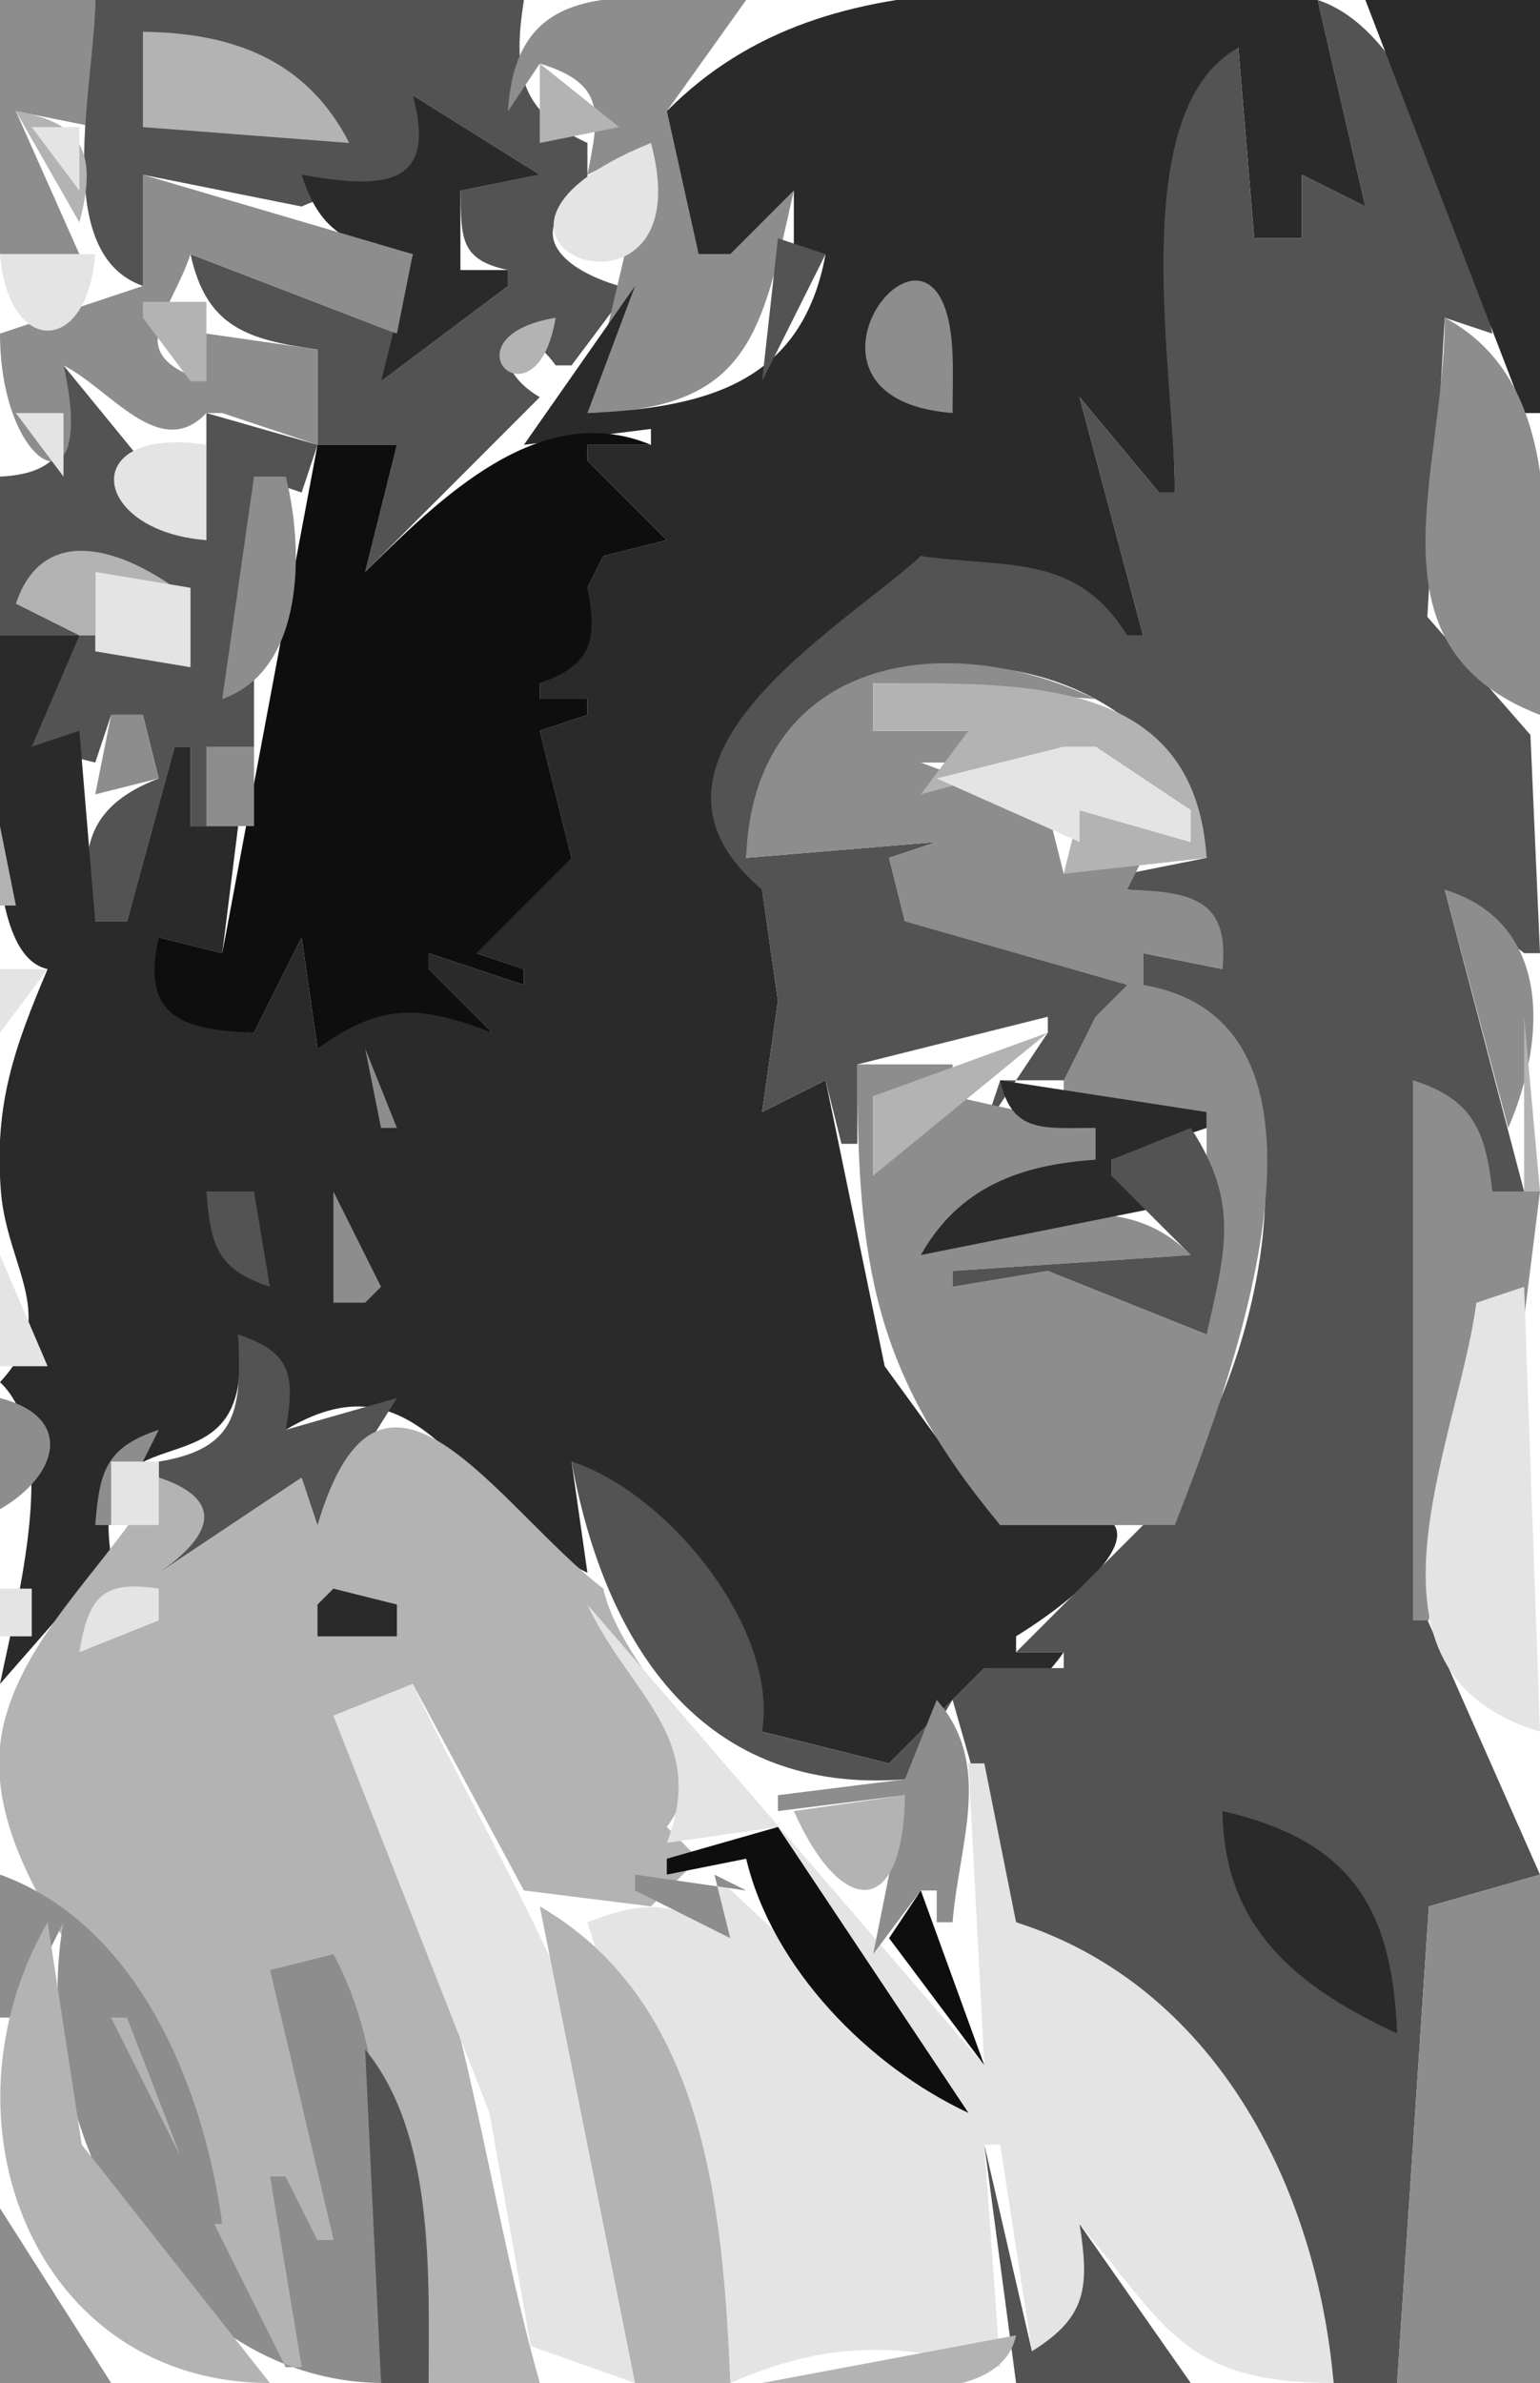
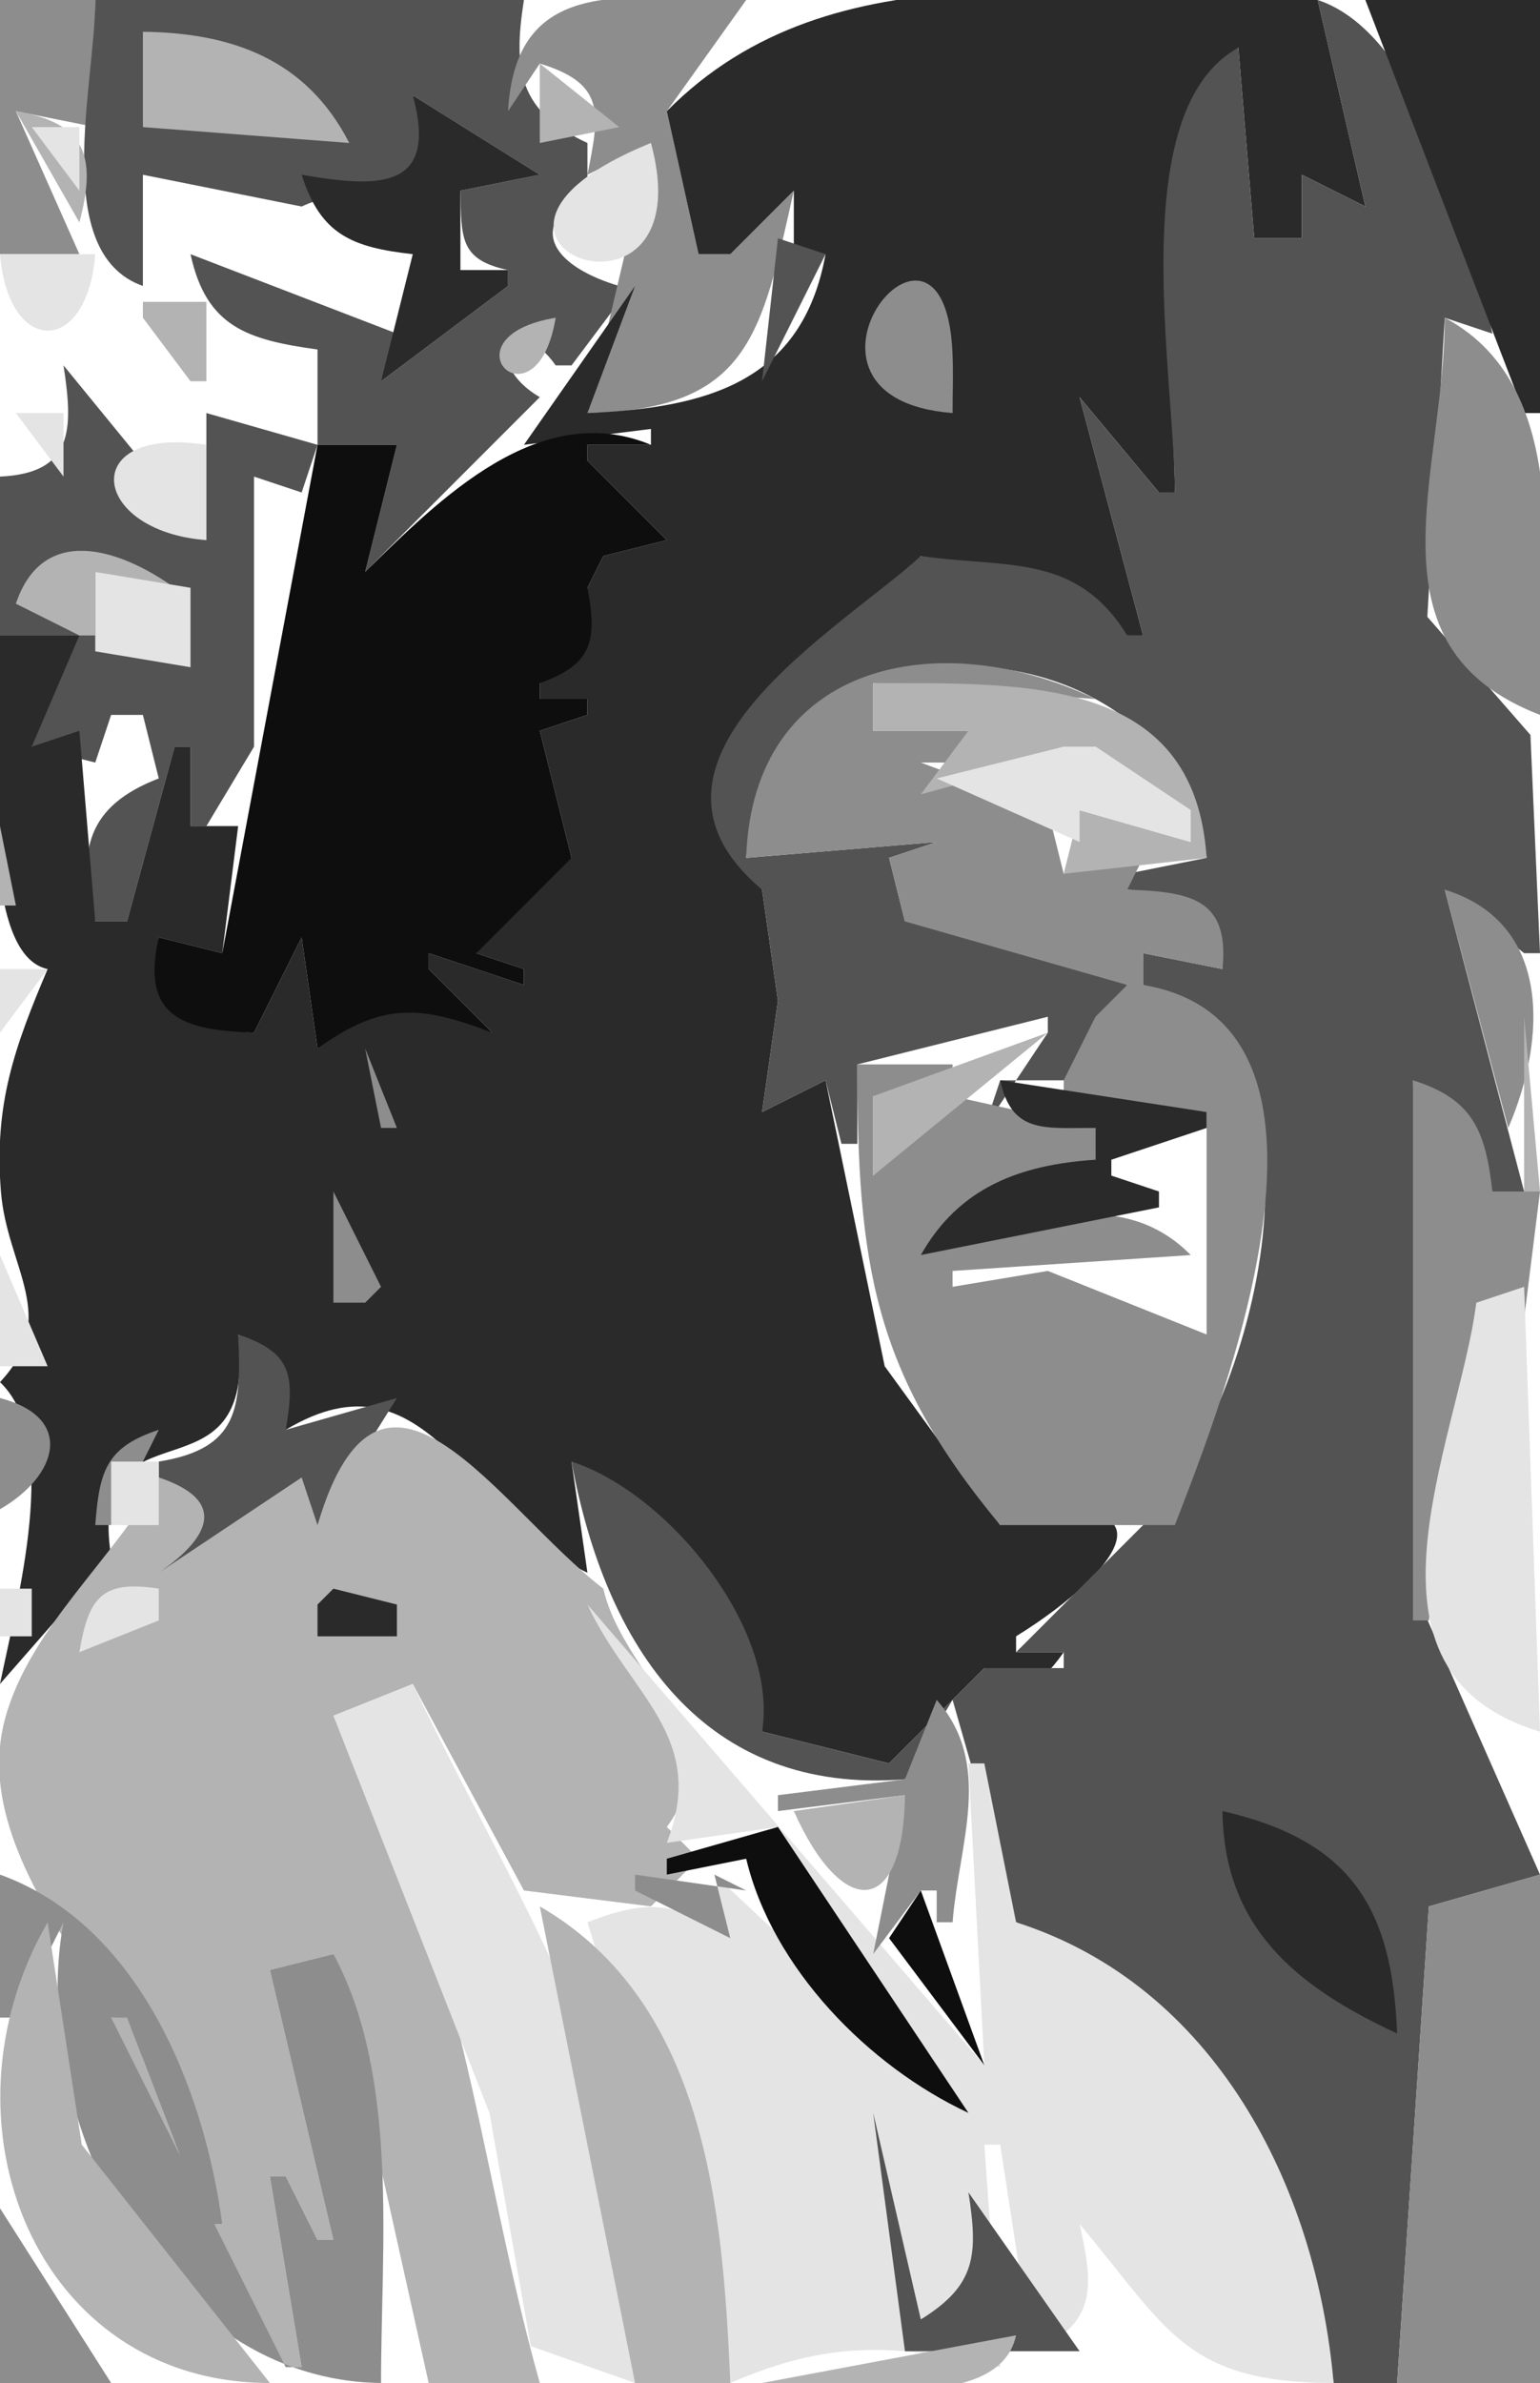
<svg xmlns="http://www.w3.org/2000/svg" viewBox="0 0 97 150">
  <path d="m0 0v16h5l-4-9 5 1v-8h-6z" fill="#8d8d8d" />
  <path d="m6 0c0 5.269-2.872 15.928 3 18v-7l10 2c4.211-1.984 10.288 0.088 7-7l8 5-5 1c0.064 2.993-0.054 4.346 3 5v1l-8 6 1-3-13-5c0.999 4.592 3.589 5.385 8 6v6l-7-2v8l-9-11c0.624 4.054 0.623 6.786-4 7v10h5l-3 3v4l4 1 1-3h2l1 4c-4.472 1.711-5.215 4.538-4 9h2l3-11h1v5h1l3-5v-17l3 1 1-3h5l-2 8 11-11c-3.839-2.261-1.44-5.485 1-2h1l3-4v-1c-3.774-1.105-6.141-3.512-2-6v-3c-4.3-1.982-4.702-4.533-4-9h-27z" fill="#535353" />
  <path d="m32 7l2-3c4.171 1.269 3.767 3.138 3 7l4-2-4 17c10.184-0.211 10.971-4.91 13-14l-4 4h-2l-2-9 5-7c-7.04 0-14.506-1.91-15 7z" fill="#8d8d8d" />
  <path d="m42 7l2 9h2l4-4v5l2-1c-1.47 8.09-7.519 9.674-15 10l3-8-7 10 8-1v1h-4v1l5 5-4 1-1 2-3 6v1h3v1l-3 1 2 8c-3.697 1.034-4.966 2.303-6 6l3 1v1l-6-2v1l4 4c-4.289-2.231-7.386-2.412-11 1l-1-7-3 6c-4.331-0.331-6.396-1.43-6-6l4 1 1-8h-3v-5h-1l-3 11h-2l-1-12-3 1 3-7h-5c0 4.778-1.705 19.992 3 21-2.079 4.898-3.382 8.509-2.942 14 0.387 4.836 3.756 7.918-0.058 12 3.852 3.646 1.088 13.66 0 19l7-8c-1.604-10.415 9.29-2.782 8-14l3 6c8.948-5.37 11.529 5.443 19 9l-1-7c5.479 2.953 12.201 10.59 12 17l8 2 6-6c2.003 2.11 3.45 1.21 5-1h-3v-1c7.099-4.401 10.158-9.65-1-7l-7.276-10.001-3.724-17.999-4 2 1-7-1-7c-7.958-10.125 5.228-14.4 10-21l13 5h1l-4-15 5 6h1c0-8.298-2.905-22.249 4-28l1 12h3v-4l4 2-3-13c-14.628 0-30.527-3.6-41 7z" fill="#2a2a2a" />
  <path d="m83 0l3 13-4-2v4h-3l-1-12c-7.23 3.987-4 20.64-4 28h-1l-5-6 4 15h-1c-3.212-5.204-7.555-4.219-13-5-5.015 4.592-19.636 12.894-10 21l1 7-1 7 4-2 1 4h1v-5l12-3v1l-4 6 1-3h7l1-6c-4.986-2.365-8.184-5.592-14-4l-1-4 3-1-12 1c1.228-16.8 27.077-15.328 29 0l-5 1v1c3.845 0.297 5.562 1.021 6 5l-5-1v2c13.087 3.961 6.986 27.028 0 34l-8 8h3v1h-5l-6 6-8-2c1.054-6.48-5.91-15.025-12-17 2.153 11.75 8.376 20.99 21 20l3-5 4 14c11.931 5.64 18.098 16.12 20 29h4l2-30 7-2-7.517-17-0.483-33 5 7h2l-5-19 5 4h1l-0.603-13.74-6.493-7.434 1.096-18.826 3 1c-1.297-6.268-4.431-18.829-11-21z" fill="#535353" />
  <path d="m86 0l10 26h1v-26h-11z" fill="#2a2a2a" />
  <path d="m9 2v6l13 1c-2.692-5.253-7.363-6.934-13-7m25 2v5l5-1-5-4z" fill="#b3b3b3" />
  <path d="m26 6c1.639 5.99-2.172 5.835-7 5 1.19 3.771 3.172 4.569 7 5l-2 8 8-6v-1h-3v-5l5-1-8-5z" fill="#2a2a2a" />
  <path d="m1 7l4 7c1.107-4.158 0.407-6.264-4-7z" fill="#b3b3b3" />
  <path d="m2 8l3 4v-4h-3m39 1c-15.423 6.234 3.561 13.112 0 0z" fill="#e4e4e4" />
-   <path d="m9 11v7l-9 3c0.007 8.796 6.198 11.68 4 2 2.964 1.492 6.067 6.085 9 3h1l6 2v-6l-7-1v3c-5.413-1.682-2.289-4.141-1-8l13 5 1-5-17-5z" fill="#8d8d8d" />
  <path d="m49 15l-1 9 4-8-3-1z" fill="#535353" />
  <path d="m0 16c0.509 6.387 5.498 6.444 6 0h-6z" fill="#e4e4e4" />
  <path d="m60 26c-0.001-1.335 0.06-2.706-0.019-4.04-0.669-11.281-12.002 3.103 0.019 4.04z" fill="#8d8d8d" />
  <path d="m9 19v1l3 4h1v-5h-4z" fill="#b3b3b3" />
  <path d="m8 20l4 4-4-4z" fill="#e4e4e4" />
  <path d="m35 20c-7.309 1.218-1.218 7.309 0 0z" fill="#b3b3b3" />
  <path d="m91 20c0 9.897-5.219 20.675 6 25 0-8.132 2.461-20.488-6-25z" fill="#8d8d8d" />
  <path d="m1 26l3 4v-4h-3m12 8v-6c-8.154-1.264-7.35 5.439 0 6z" fill="#e4e4e4" />
  <path d="m23 36l2-8h-5l-6 32-4-1c-1.13 4.967 1.425 5.85 6 6l3-6 1 7c4.051-2.921 6.473-2.73 11-1l-4-4v-1l6 2v-1l-3-1 6-6-2-8 3-1v-1h-3v-1c3.294-1.158 3.638-2.668 3-6l1-2 4-1-5-5v-1h4c-7.041-2.92-13.318 3.427-18 8z" fill="#0e0e0e" />
-   <path d="m16 30l-2 14c5.169-1.818 5.173-9.358 4-14h-2z" fill="#8d8d8d" />
  <path d="m1 38l4 2h1v-4l5 1c-3.581-2.551-8.328-3.987-10 1z" fill="#b3b3b3" />
  <path d="m6 36v5l6 1v-5l-6-1z" fill="#e4e4e4" />
  <path d="m47 54l12-1-3 1 1 4 14 4-2 2-2 4v1l9 1v14l-10-4-6 1v-1l15-1c-4.662-4.742-11.367-1.789-17 0l11-6v-2l-9-2-5 5v-5l5-1v-1h-6c0 12.584 0.984 19.36 9 29h11c3.019-7.785 12.46-31.594-2-34v-2l5 1c0.449-4.428-1.997-4.867-6-5l1-2-5 1-1-4-8-3h3v-2h-6v-3l14 1c-9.752-4.686-21.603-2.399-22 10z" fill="#8d8d8d" />
  <path d="m55 43v3h6l-3 4 11-3 6 4v2l-7-2-1 4 9-1c-0.742-11.523-11.646-10.974-21-11z" fill="#b3b3b3" />
-   <path d="m7 45l-1 5 4-1-1-4h-2m6 2v5h3v-5h-3z" fill="#8d8d8d" />
  <path d="m67 47l-8 2 9 4v-2l7 2v-2l-6-4h-2z" fill="#e4e4e4" />
  <path d="m0 52v5h1l-1-5z" fill="#b3b3b3" />
  <path d="m91 56l4 15c2.423-5.617 2.749-12.917-4-15z" fill="#8d8d8d" />
  <path d="m0 61v4l3-4h-3z" fill="#e4e4e4" />
  <path d="m53 66l4-1-4 1m2 3v5l11-9-11 4m41-5v11h1l-1-11z" fill="#b3b3b3" />
  <path d="m23 66l1 5h1l-2-5z" fill="#8d8d8d" />
  <path d="m63 68c0.729 3.403 2.806 2.986 6 3v2c-4.754 0.316-8.598 1.74-11 6l15-3v-1l-3-1v-1l6-2v-1l-13-2z" fill="#2a2a2a" />
  <path d="m89 68v34h1l3-20 3 1 1-8h-3c-0.431-3.828-1.229-5.81-5-7z" fill="#8d8d8d" />
-   <path d="m75 71l-5 2v1l5 5-15 1v1l6-1 10 4c1.146-5.158 2.134-8.252-1-13m-62 4c0.263 3.41 0.679 4.901 4 6l-1-6h-3z" fill="#535353" />
  <path d="m21 75v7h2l1-1-3-6z" fill="#8d8d8d" />
  <path d="m0 79v7h3l-3-7m96 2l-3 1c-1.241 9.034-8.451 23.26 4 27l-1-28z" fill="#e4e4e4" />
  <path d="m15 84c0.217 4.648 0.029 7.191-5 8v1c3.336 1.969 2.573 3.53 0 6 5.827 1.42 5.113-7.887 10-3l5-8-7 2c0.579-3.423 0.397-4.865-3-6z" fill="#535353" />
  <path d="m0 88v7c3.664-2.117 4.723-5.768 0-7z" fill="#8d8d8d" />
  <path d="m20 96l-1-3-9 6c3.254-2.235 4.342-4.556 0-6-2.712 5.071-8.123 9.4-9.687 15.21-2.811 10.43 11.449 20.98 13.687 31.79h-1l-5-13h-1c0.824 10.44 6.508 13.34 11 22h1l-2-12h1l2 4h1l-4-17 4-1 6 27h7c-4.053-14.42-4.798-28.79-13-42l5-2 7 13 8 1 3-3-2-2c4.094-5.53-2.764-9.56-4-15-6.642-5.103-13.974-17.623-18-4z" fill="#b3b3b3" />
  <path d="m6 96h1l3-6c-3.321 1.099-3.737 2.59-4 6z" fill="#8d8d8d" />
  <path d="m7 92v4h3v-4h-3m-2 12l5-2v-2c-3.56-0.547-4.419 0.51-5 4m-5-4v3h2v-3h-2z" fill="#e4e4e4" />
  <path d="m21 100l-1 1v2h5v-2l-4-1z" fill="#2a2a2a" />
  <path d="m37 101c2.66 5.71 7.617 8.31 5 15l7-1c0.848 7.66 7.152 12.49 12 18l-16-15 1 4c-3.403-2.3-5.176-2.49-9-1l9 29c6.217-2.7 10.388-2.48 17-1l-1-14h1l2 13c4.068-1.64 3.91-4.02 3-8 5.524 6.54 6.578 9.99 16 10-1.089-12.48-7.537-25.03-20-29l-2-10h-1l1 19-25-29m-16 7l9.83 25 2.604 14.68 6.566 2.32c2.616-15.71-7.476-30.21-14-44l-5 2z" fill="#e4e4e4" />
  <path d="m59 107l-2 5-8 1v1l8-1-2 10 3-4h1v2h1c0.398-5 2.592-9.9-1-14z" fill="#8d8d8d" />
  <path d="m59 110l-1 3 1-3z" fill="#2a2a2a" />
  <path d="m29 111l2 3-2-3z" fill="#535353" />
  <path d="m50 114c3.054 6.84 6.908 6.71 7-1l-7 1z" fill="#b3b3b3" />
  <path d="m77 114c0.086 7.27 4.555 11.02 11 14-0.302-7.86-2.854-12.13-11-14z" fill="#2a2a2a" />
  <path d="m42 117v1l5-1c1.633 6.87 7.695 13.06 14 16l-12-18-7 2z" fill="#0e0e0e" />
  <path d="m40 118v1l6 3-1-4 2 1-7-1m-40 0v9h1l3-6c-2.281 12.33 6.139 28.84 20 29 0-8.58 1.156-19.3-3-27l-4 1 4 17h-1l-2-4h-1l2 12h-1l-11-22h1l5 13h1c-1.162-8.62-5.293-18.86-14-22z" fill="#8d8d8d" />
  <path d="m34 118l4 3-4-3z" fill="#2a2a2a" />
  <path d="m90 120l-2 30h9v-32l-7 2z" fill="#8d8d8d" />
  <path d="m58 119l-2 3 6 8-4-11z" fill="#0e0e0e" />
  <path d="m34 120l6 30h6c-0.465-10.84-1.516-23.94-12-30m-31 1c-7.244 12.56-0.79 29 14 29l-11.85-15-2.15-14z" fill="#b3b3b3" />
-   <path d="m47 123l3 4-3-4m-24 6l1 21h3c-0.001-6.7 0.426-15.59-4-21z" fill="#535353" />
  <path d="m52 129l2 3-2-3z" fill="#8d8d8d" />
-   <path d="m55 133l2 3-2-3m7 2l2 15h11l-7-10c0.609 3.93 0.491 5.84-3 8l-3-13z" fill="#535353" />
+   <path d="m55 133l2 3-2-3l2 15h11l-7-10c0.609 3.93 0.491 5.84-3 8l-3-13z" fill="#535353" />
  <path d="m57 136l2 3-2-3m-57 3v11h7l-7-11z" fill="#8d8d8d" />
  <path d="m48 150c4.405 0 14.896 2.15 16-3l-16 3z" fill="#b3b3b3" />
</svg>